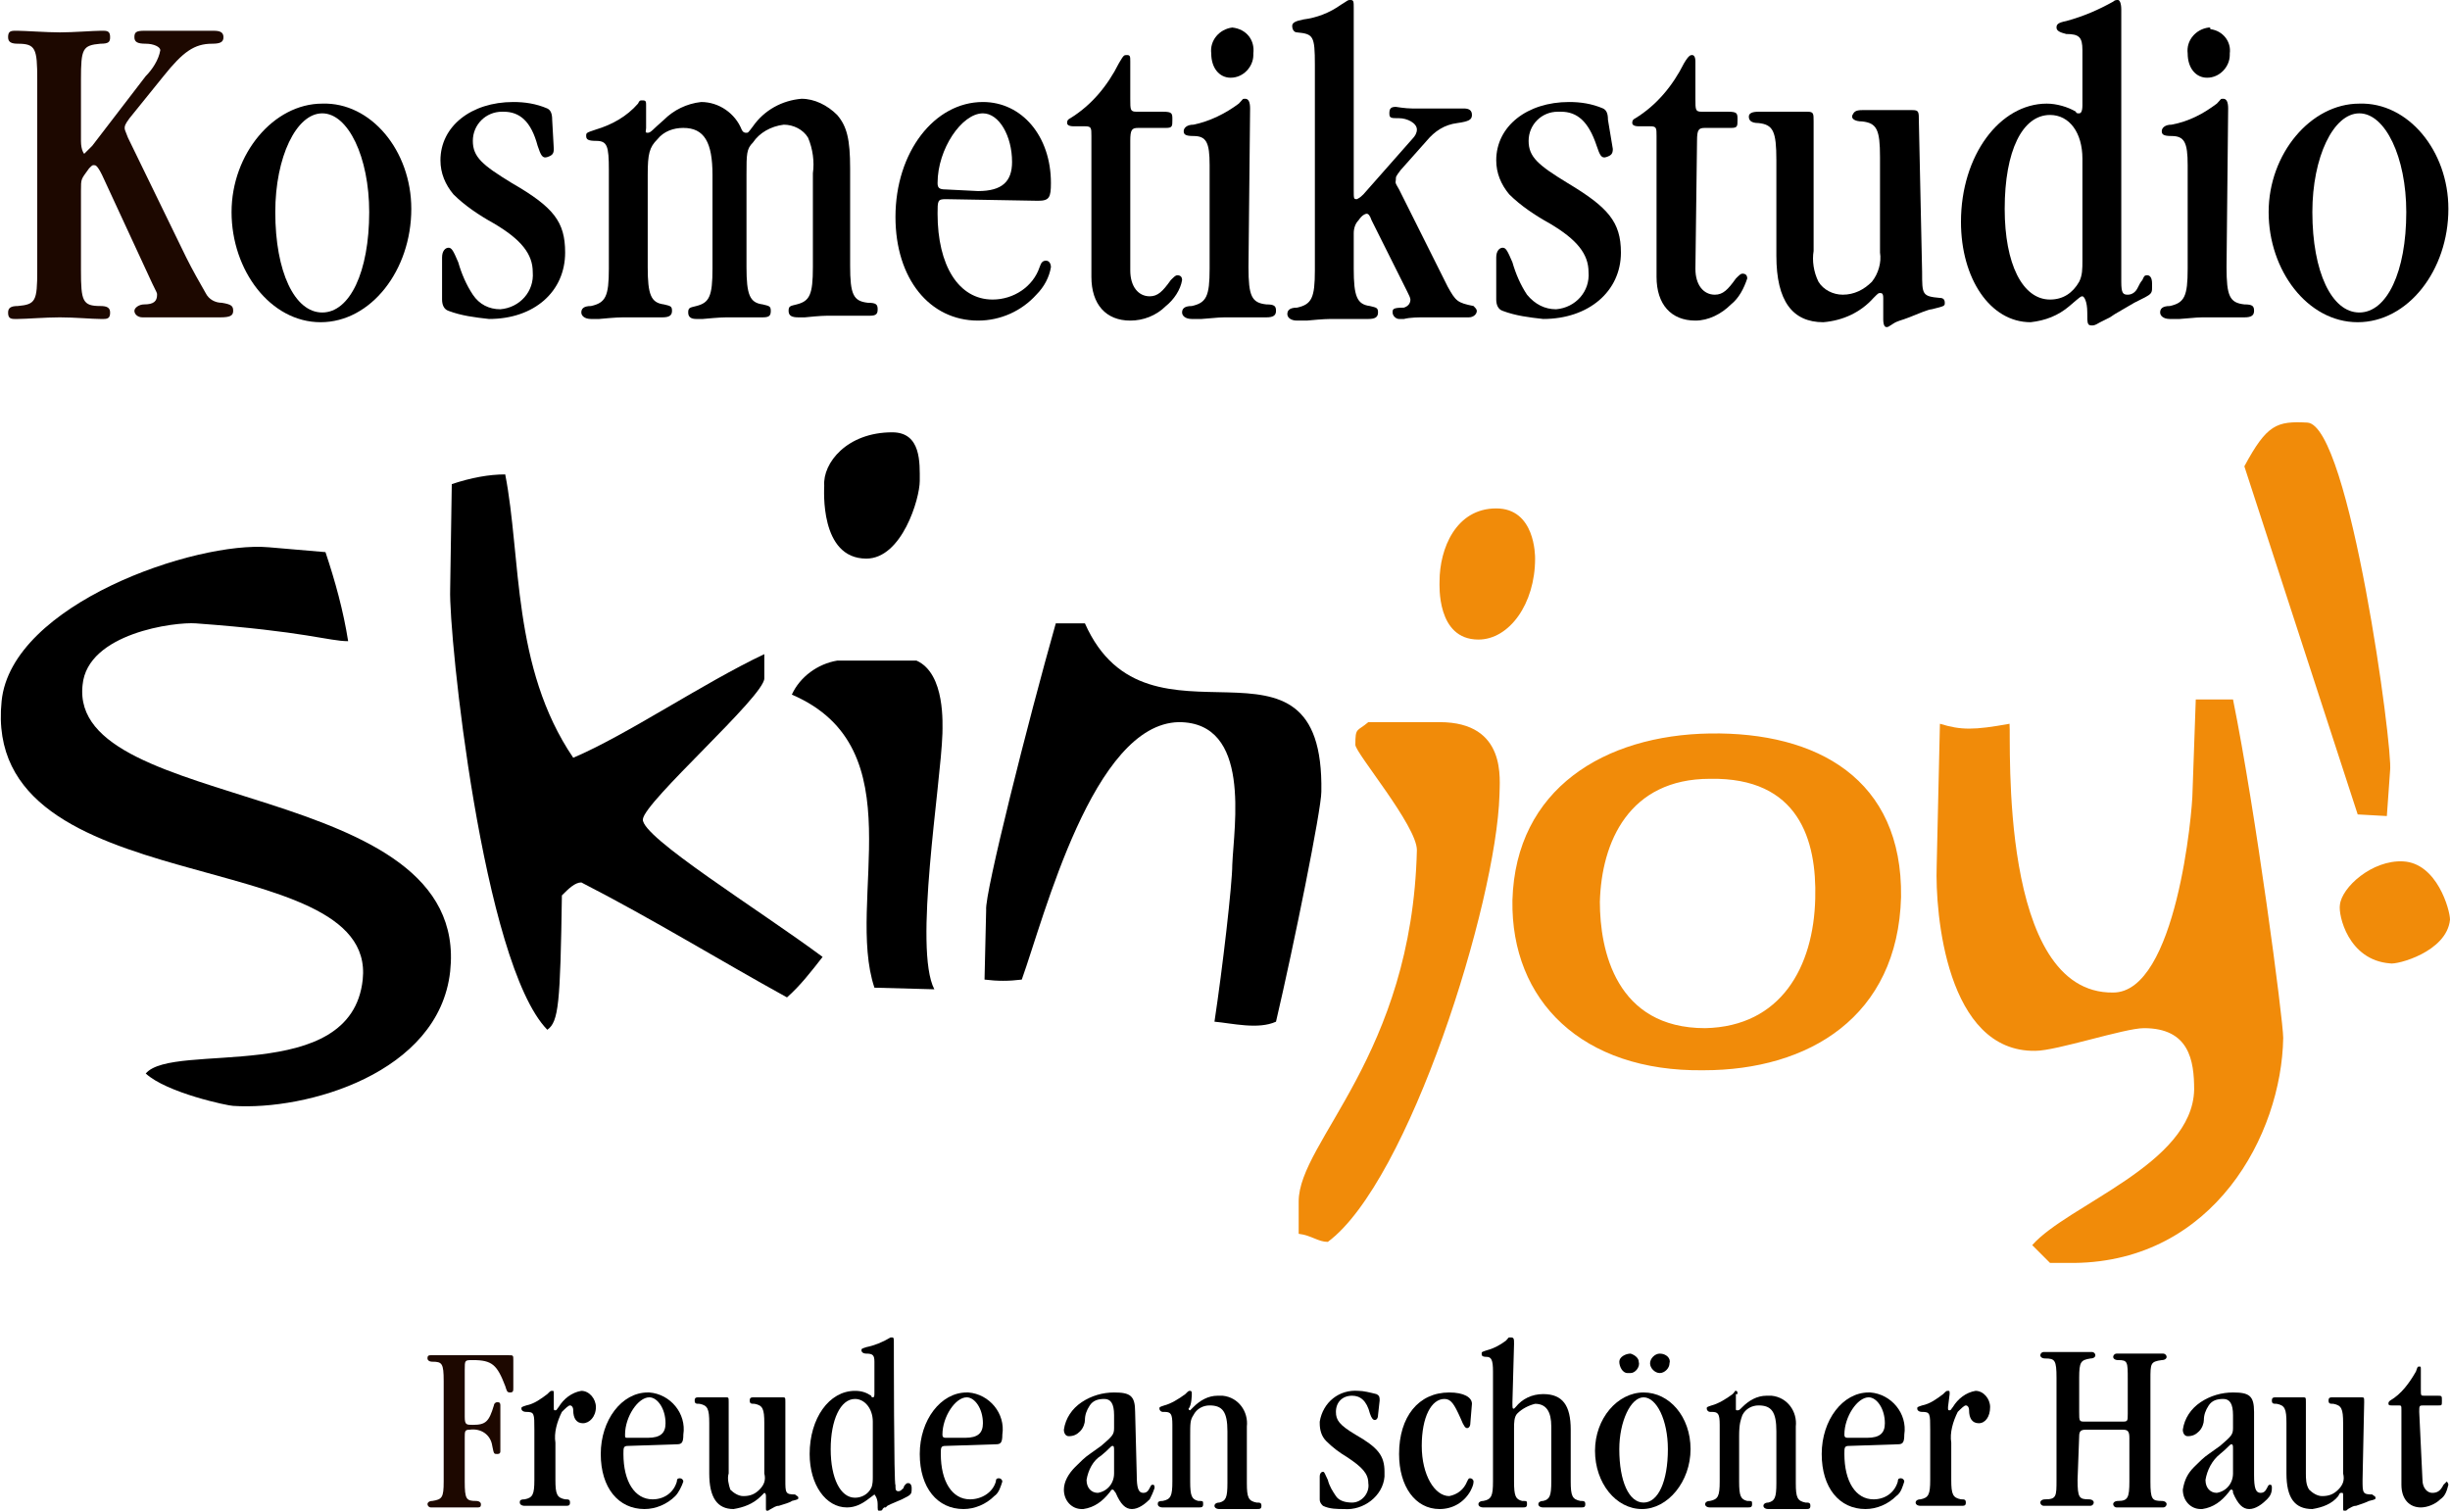
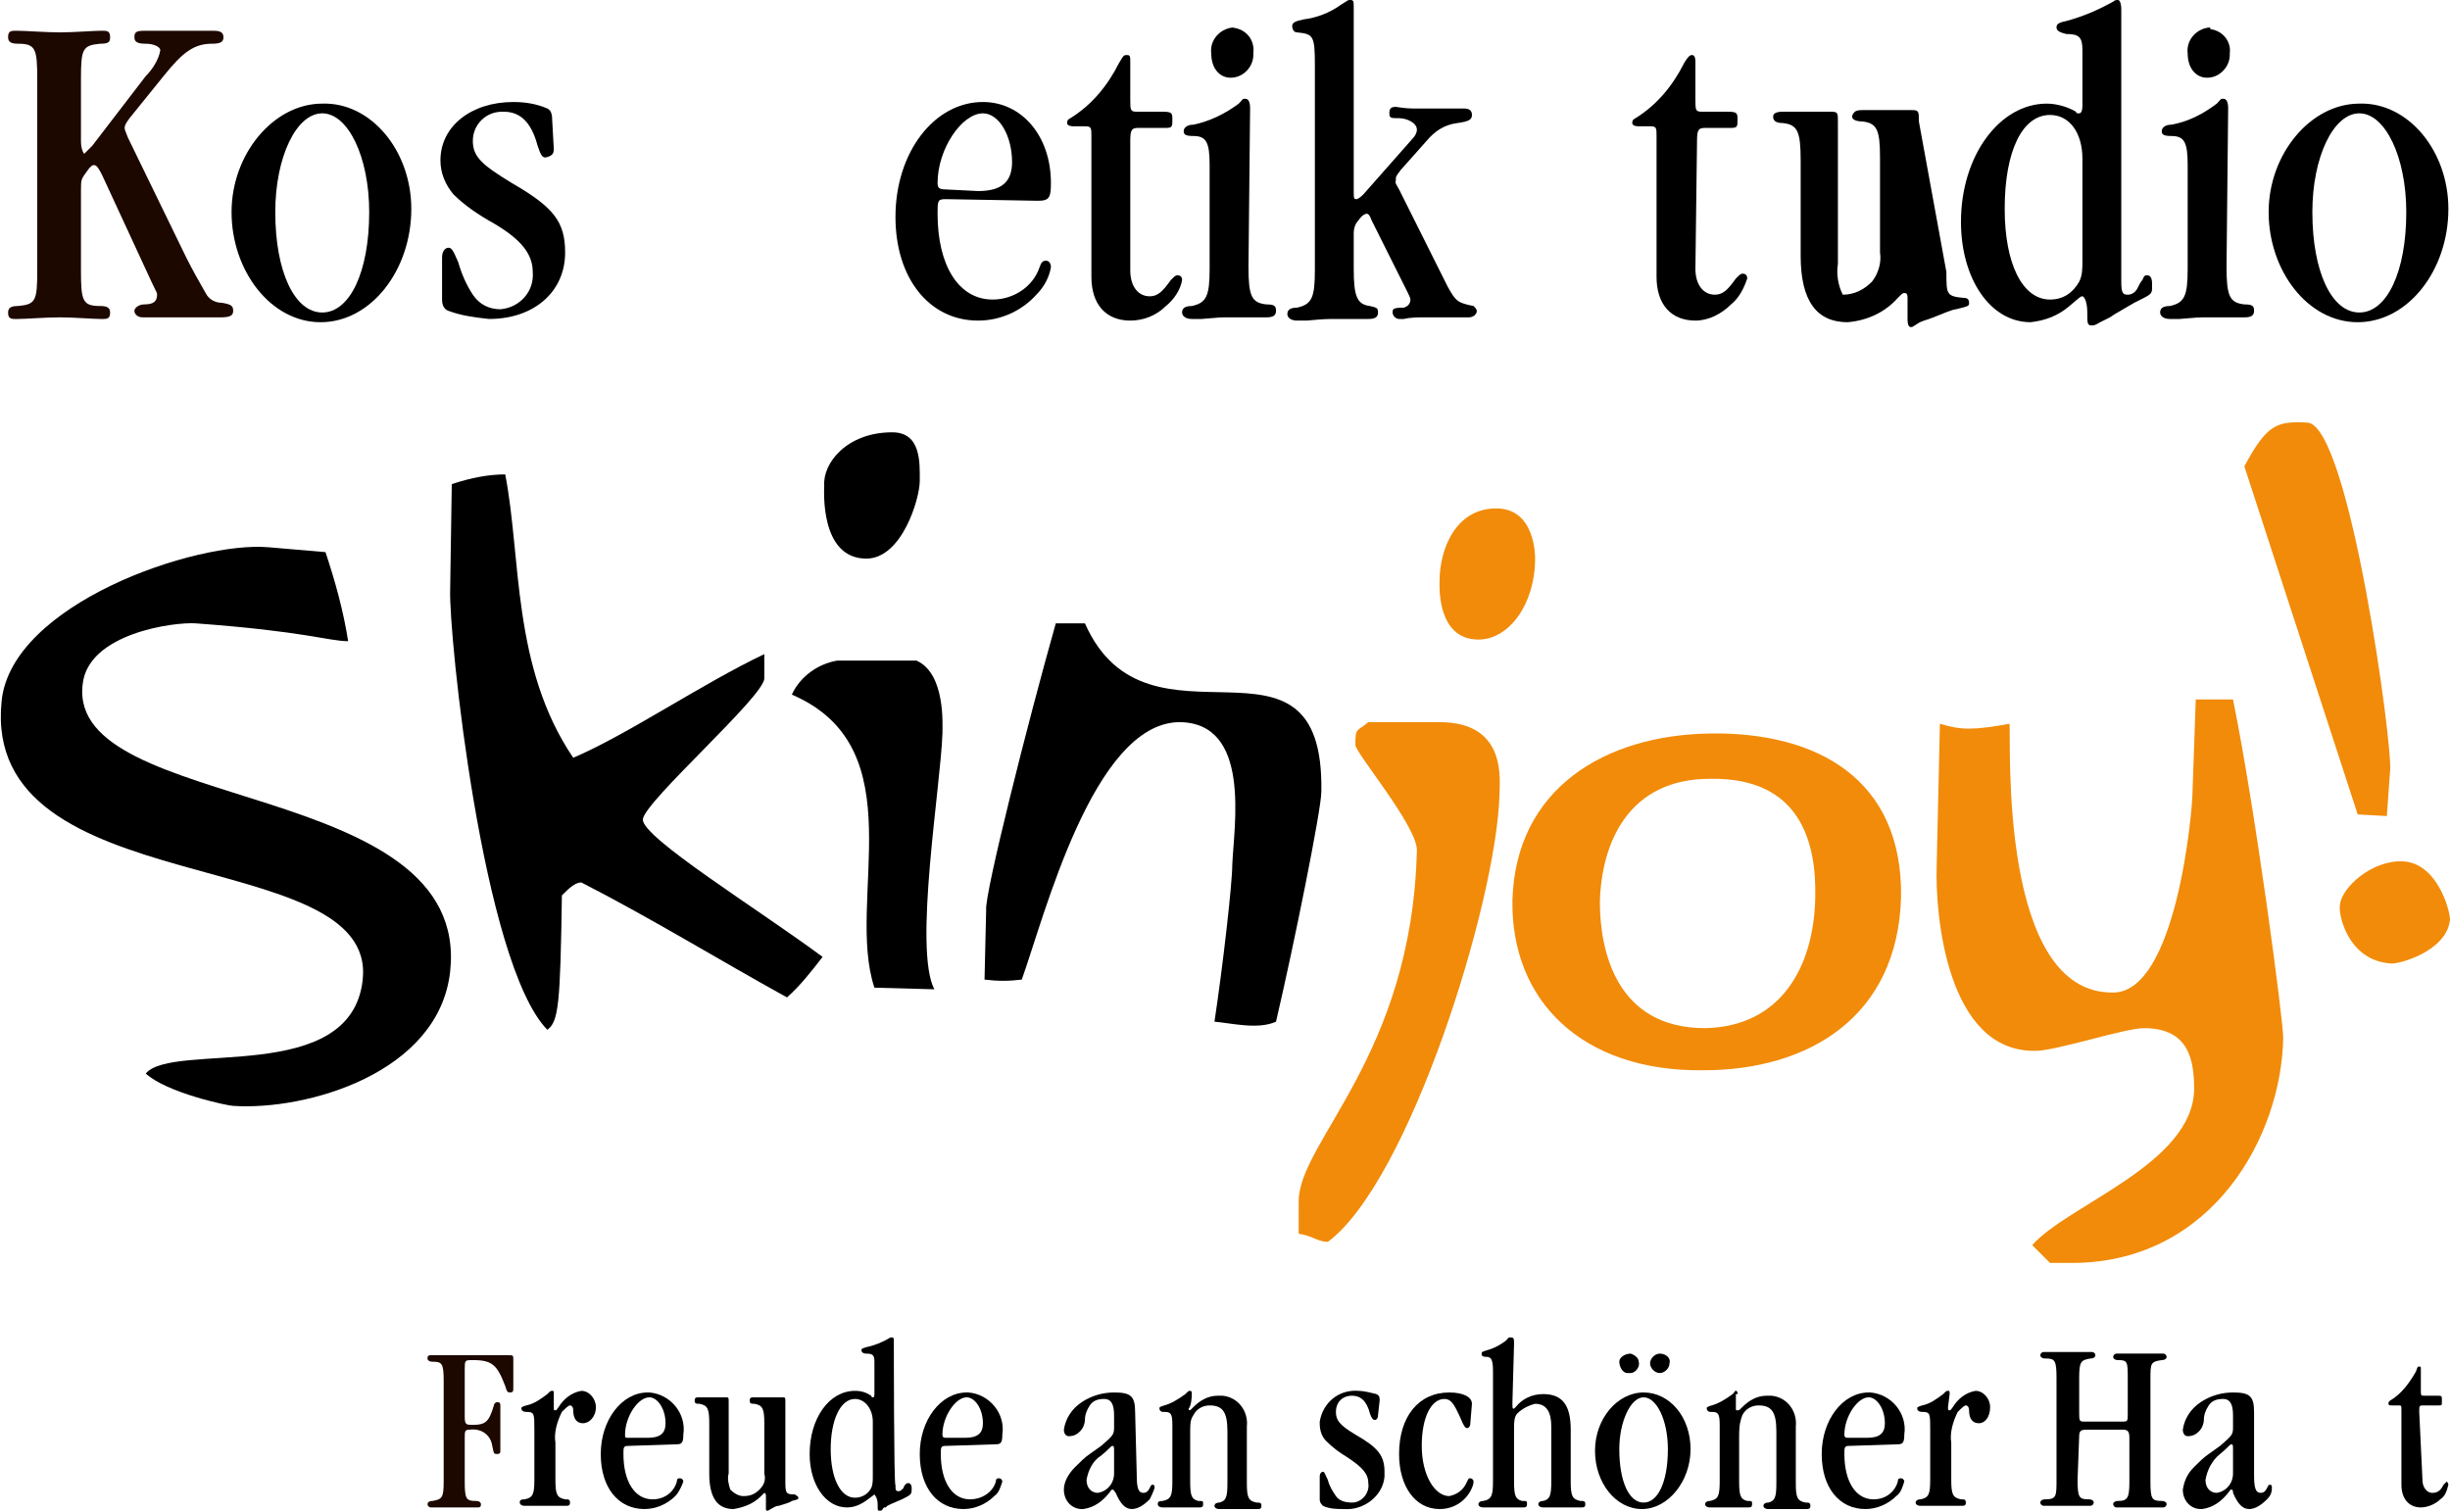
<svg xmlns="http://www.w3.org/2000/svg" version="1.1" id="Ebene_1" x="0px" y="0px" viewBox="0 0 151.3 93.4" style="enable-background:new 0 0 151.3 93.4;" xml:space="preserve">
  <style type="text/css">
	.st0{fill:#1D0800;}
	.st1{fill-rule:evenodd;clip-rule:evenodd;}
	.st2{fill:#F18B09;}
	.st3{fill-rule:evenodd;clip-rule:evenodd;fill:#F18B09;}
</style>
  <title>LogoIcon_</title>
  <g>
    <g id="Ebene_1-2">
      <path class="st0" d="M28.7,84.6c0-0.6,0-0.6,0.5-0.6c1.2,0,1.5,0.3,2,1.6c0.1,0.3,0.1,0.4,0.3,0.4s0.2-0.1,0.2-0.3V84    c0-0.3,0-0.3-0.3-0.3h-0.4h-3.8h-0.5h-0.1c-0.2,0-0.2,0.1-0.2,0.2s0.1,0.2,0.3,0.2c0.6,0,0.7,0.1,0.7,1.2v6.2c0,1-0.1,1.1-0.7,1.2    c-0.2,0-0.3,0.1-0.3,0.2s0.1,0.2,0.2,0.2h0.1c0.2,0,0.9,0,1.4,0s1.1,0,1.3,0h0.1c0.2,0,0.2-0.1,0.2-0.2s-0.1-0.2-0.3-0.2    c-0.6,0-0.7-0.1-0.7-1.2v-2.7c0-0.4,0-0.5,0.3-0.5c0.7-0.1,1.3,0.3,1.4,1c0,0,0,0,0,0c0.1,0.5,0.1,0.5,0.3,0.5s0.2-0.1,0.2-0.2    s0-0.2,0-0.3c0-0.3,0-0.6,0-0.8c0-0.4,0-1,0-1.5c0-0.1,0-0.1,0-0.2c0-0.2-0.1-0.2-0.2-0.2s-0.2,0.1-0.2,0.2    c-0.3,1-0.5,1.2-1.3,1.2c-0.4,0-0.5,0-0.5-0.5C28.7,87.4,28.7,84.6,28.7,84.6z" />
      <path d="M34.2,86.1c0-0.2,0-0.2-0.1-0.2s-0.1,0-0.3,0.2c-0.4,0.3-0.8,0.6-1.3,0.7c-0.3,0.1-0.3,0.1-0.3,0.2s0.1,0.2,0.3,0.2    c0.5,0,0.5,0.1,0.5,1.1v3.1c0,0.9-0.1,1.1-0.6,1.2c-0.3,0-0.3,0.1-0.3,0.2s0.1,0.2,0.3,0.2h0.3c0.6,0,0.6,0,0.9,0h0.7h0.6    c0.2,0,0.3,0,0.3-0.2s-0.1-0.2-0.3-0.2c-0.5-0.1-0.6-0.3-0.6-1.2v-2.3c-0.1-0.6,0.1-1.3,0.4-1.9c0.2-0.2,0.4-0.4,0.5-0.4    s0.2,0.1,0.2,0.3c0,0.5,0.2,0.8,0.6,0.8s0.8-0.4,0.8-1c0-0.5-0.4-1-0.9-1c0,0,0,0,0,0c-0.6,0.1-1.1,0.5-1.4,1    c-0.1,0.1-0.1,0.2-0.2,0.2s-0.1,0-0.1-0.2V86.1L34.2,86.1z" />
      <path class="st1" d="M41.8,89.2c0.3,0,0.4-0.1,0.4-0.6c0.2-1.3-0.8-2.5-2.1-2.6c0,0-0.1,0-0.1,0c-1.6,0-2.9,1.7-2.9,3.8    s1.1,3.4,2.7,3.4c0.7,0,1.4-0.3,1.9-0.8c0.2-0.2,0.4-0.6,0.5-0.9c0-0.1-0.1-0.2-0.2-0.2s-0.2,0-0.2,0.2c-0.2,0.7-0.8,1.1-1.5,1.1    c-1.1,0-1.8-1.1-1.8-2.8c0-0.4,0-0.5,0.3-0.5L41.8,89.2z M38.8,88.8c-0.2,0-0.2,0-0.2-0.2c0-1.1,0.8-2.3,1.5-2.3    c0.5,0,1,0.7,1,1.6c0,0.6-0.3,0.9-1.1,0.9L38.8,88.8z" />
      <path d="M48.5,86.6c0-0.3,0-0.3-0.2-0.3h-1.7c-0.2,0-0.3,0-0.3,0.2s0.1,0.2,0.3,0.2c0.5,0.1,0.6,0.3,0.6,1.2V91    c0.1,0.4,0,0.7-0.3,1c-0.3,0.3-0.6,0.4-1,0.4c-0.3,0-0.6-0.2-0.8-0.4c-0.1-0.3-0.2-0.7-0.1-1v-4.4c0-0.3,0-0.3-0.2-0.3h-1.6    c-0.2,0-0.3,0-0.3,0.2s0.1,0.2,0.3,0.2c0.5,0.1,0.6,0.3,0.6,1.2V91c0,1.5,0.5,2.2,1.5,2.2c0.6-0.1,1.2-0.3,1.7-0.8    c0.2-0.2,0.2-0.2,0.2-0.2s0.1,0,0.1,0.2v0.7c0,0.2,0,0.2,0.1,0.2s0,0,0.2-0.1c0.2-0.1,0.3-0.2,0.5-0.2c0.3-0.1,0.7-0.2,0.8-0.3    c0.4-0.1,0.4-0.1,0.4-0.2s-0.1-0.1-0.2-0.2c-0.6,0-0.6-0.1-0.6-0.9V86.6L48.5,86.6z" />
      <path class="st1" d="M55.2,82.9c0-0.2,0-0.3-0.1-0.3c0,0-0.1,0-0.1,0c-0.5,0.3-1,0.5-1.5,0.6c-0.3,0.1-0.3,0.1-0.3,0.2    s0.1,0.2,0.3,0.2c0.4,0,0.5,0.1,0.5,0.5V86c0,0.2,0,0.3-0.1,0.3c0,0-0.1,0-0.1-0.1c-0.3-0.2-0.6-0.3-1-0.3c-1.6,0-2.8,1.7-2.8,3.9    c0,1.9,1,3.3,2.3,3.3c0.5,0,0.9-0.2,1.3-0.5c0.4-0.3,0.4-0.3,0.4-0.3s0.2,0.2,0.2,0.6s0,0.4,0.1,0.4c0.1,0,0.2,0,0.2-0.1l0.1-0.1    h0.1l0.1-0.1l0.2-0.1l0.7-0.3c0.6-0.3,0.6-0.3,0.6-0.7c0-0.2-0.1-0.3-0.2-0.3s-0.1,0-0.2,0.1c-0.1,0.1-0.1,0.2-0.1,0.2    c-0.1,0.1-0.2,0.2-0.3,0.2c-0.2,0-0.2-0.1-0.2-0.4C55.2,91.9,55.2,82.9,55.2,82.9z M53.9,91.2c0,0.2,0,0.5-0.1,0.7    c-0.2,0.4-0.6,0.6-1,0.6c-0.9,0-1.5-1.2-1.5-3s0.6-3.1,1.5-3.1c0.6,0,1.1,0.6,1.1,1.4L53.9,91.2L53.9,91.2z" />
      <path class="st1" d="M61.5,89.2c0.3,0,0.4-0.1,0.4-0.6c0.2-1.3-0.8-2.5-2.1-2.6c0,0-0.1,0-0.1,0c-1.6,0-2.9,1.7-2.9,3.8    s1.1,3.4,2.7,3.4c0.7,0,1.4-0.3,1.9-0.8c0.3-0.2,0.4-0.6,0.5-0.9c0-0.1-0.1-0.2-0.2-0.2s-0.2,0-0.2,0.2c-0.2,0.7-0.9,1.1-1.6,1.1    c-1.1,0-1.8-1.1-1.8-2.8c0-0.4,0-0.5,0.3-0.5L61.5,89.2z M58.5,88.8c-0.2,0-0.3,0-0.3-0.2c0-1.1,0.8-2.3,1.5-2.3    c0.5,0,1,0.7,1,1.6c0,0.6-0.3,0.9-1.1,0.9L58.5,88.8z" />
      <path class="st1" d="M70.1,87.2c0-1-0.3-1.2-1.3-1.2c-0.7,0-1.4,0.2-2,0.6c-0.6,0.4-1,1-1.1,1.7c0,0.2,0.1,0.4,0.3,0.4    c0.3,0,0.5-0.1,0.7-0.3c0.2-0.2,0.3-0.5,0.3-0.7c0-0.3,0.1-0.6,0.3-0.9c0.2-0.3,0.5-0.4,0.9-0.4c0.4,0,0.6,0.3,0.6,1v0.8    c0,0.4-0.1,0.5-0.8,1.1l-0.7,0.5c-0.3,0.2-0.6,0.5-0.9,0.8c-0.4,0.4-0.7,0.9-0.7,1.4c0,0.7,0.5,1.2,1.1,1.2c0,0,0,0,0.1,0    c0.7-0.1,1.2-0.5,1.6-1c0.1-0.1,0.1-0.2,0.2-0.2s0.1,0.1,0.2,0.2c0.3,0.7,0.6,1,1,1c0.4,0,0.8-0.3,1.1-0.6    c0.1-0.2,0.2-0.4,0.3-0.7c0-0.1,0-0.2-0.1-0.2c0,0,0,0,0,0c-0.1,0-0.1,0-0.2,0.2c-0.1,0.2-0.2,0.3-0.4,0.3c-0.3,0-0.4-0.3-0.4-1.1    L70.1,87.2L70.1,87.2z M68.8,91c0,0.6-0.4,1.1-1,1.2c-0.4,0-0.7-0.3-0.7-0.8c0.1-0.6,0.4-1.2,0.9-1.5c0.5-0.4,0.6-0.6,0.7-0.6    s0.1,0.1,0.1,0.3L68.8,91L68.8,91z" />
      <path d="M73.6,86.1c0-0.1,0-0.2-0.1-0.2s-0.1,0-0.3,0.2c-0.4,0.3-0.9,0.6-1.3,0.7c-0.3,0.1-0.3,0.1-0.3,0.2s0.1,0.2,0.2,0.2h0.1    c0.4,0,0.5,0.1,0.5,0.8v3.5c0,0.9-0.1,1.1-0.6,1.2c-0.3,0-0.3,0.1-0.3,0.2s0.1,0.2,0.3,0.2H72c0.6,0,0.6,0,0.9,0h0.6H74H74    c0.2,0,0.3,0,0.3-0.2s0-0.2-0.3-0.2c-0.4-0.1-0.5-0.3-0.5-1.2v-2.8c0-0.8,0-1,0.2-1.3c0.2-0.4,0.6-0.6,1-0.6    c0.8,0,1.1,0.4,1.1,1.6v3.2c0,0.9-0.1,1.1-0.5,1.2c-0.2,0-0.3,0.1-0.3,0.2s0.1,0.2,0.3,0.2h0.2c0.6,0,0.6,0,0.9,0h0.6h0.6    c0.2,0,0.3,0,0.3-0.2s-0.1-0.2-0.3-0.2c-0.5-0.1-0.6-0.3-0.6-1.2v-3.5c0.1-0.9-0.5-1.8-1.5-1.9c-0.1,0-0.2,0-0.3,0    c-0.6,0-1.1,0.3-1.5,0.7c-0.2,0.2-0.2,0.2-0.2,0.2s-0.1,0-0.1-0.1C73.6,86.8,73.6,86.1,73.6,86.1z" />
      <path d="M85.2,86.5c0-0.2,0-0.3-0.2-0.4c-0.4-0.1-0.8-0.2-1.1-0.2c-1.2-0.1-2.2,0.7-2.4,1.9c0,0,0,0,0,0.1c0,0.4,0.1,0.8,0.4,1.1    c0.4,0.4,0.8,0.7,1.3,1c0.9,0.6,1.3,1,1.3,1.6c0.1,0.6-0.4,1.2-1,1.2c-0.4,0-0.8-0.1-1-0.4c-0.2-0.3-0.4-0.6-0.5-1    c-0.2-0.4-0.2-0.5-0.3-0.5s-0.2,0.1-0.2,0.3v1.4c0,0.2,0.1,0.3,0.2,0.4c0.4,0.2,0.9,0.2,1.3,0.2c1.2,0.1,2.4-0.8,2.5-2    c0-0.1,0-0.2,0-0.3c0-1-0.4-1.5-1.8-2.3c-1-0.6-1.2-0.9-1.2-1.4c0-0.6,0.4-1,1-1c0.5,0,0.9,0.3,1.1,1.1c0.1,0.3,0.2,0.4,0.3,0.4    s0.2-0.1,0.2-0.3L85.2,86.5L85.2,86.5z" />
      <path d="M90.9,86.7c0-0.4-0.5-0.7-1.4-0.7c-1.9,0-3.1,1.5-3.1,3.8c0,2,1,3.4,2.5,3.4c0.8,0,1.5-0.4,1.9-1.1    c0.1-0.2,0.2-0.4,0.2-0.6c0-0.1-0.1-0.2-0.2-0.2c-0.1,0-0.1,0-0.2,0.2c-0.2,0.5-0.6,0.8-1.1,0.9c-0.9,0-1.7-1.3-1.7-3.1    s0.6-2.9,1.4-2.9c0.4,0,0.6,0.3,1,1.2c0.2,0.5,0.3,0.6,0.4,0.6s0.2-0.1,0.2-0.3L90.9,86.7L90.9,86.7z" />
      <path d="M93.5,83c0-0.3,0-0.4-0.2-0.4s-0.1,0-0.3,0.2c-0.4,0.3-0.8,0.5-1.2,0.6c-0.3,0.1-0.3,0.1-0.3,0.2s0,0.2,0.3,0.2    s0.4,0.2,0.4,0.9v6.8c0,0.9-0.1,1.1-0.6,1.2c-0.2,0-0.3,0.1-0.3,0.2s0.1,0.2,0.3,0.2h0.3c0.6,0,0.7,0,0.9,0h0.7h0.4H94    c0.2,0,0.3,0,0.3-0.2s0-0.2-0.3-0.2c-0.4-0.1-0.5-0.3-0.5-1.2v-3.3c0-0.3,0-0.7,0.2-0.9c0.3-0.3,0.7-0.5,1.1-0.6    c0.7,0,1,0.5,1,1.4v3.4c0,0.9-0.1,1.1-0.5,1.2c-0.2,0-0.3,0.1-0.3,0.2s0.1,0.2,0.3,0.2h0.2c0.6,0,0.7,0,0.9,0h0.6h0.6    c0.2,0,0.3,0,0.3-0.2s-0.1-0.2-0.3-0.2c-0.5-0.1-0.6-0.3-0.6-1.2v-3.2c0-1.5-0.5-2.2-1.7-2.2c-0.7,0-1.3,0.3-1.7,0.8    c0,0-0.1,0.1-0.1,0.1c-0.1,0-0.1,0-0.1-0.4L93.5,83L93.5,83z" />
      <path class="st1" d="M101.5,86c-1.6,0-3,1.6-3,3.6s1.3,3.6,2.9,3.6s3-1.7,3-3.7S103.1,86,101.5,86z M101.5,86.3    c0.8,0,1.5,1.4,1.5,3.2c0,2-0.6,3.3-1.5,3.3s-1.5-1.3-1.5-3.3C100,87.8,100.7,86.3,101.5,86.3L101.5,86.3z M102.5,83.6    c-0.3,0-0.6,0.3-0.6,0.6c0,0.3,0.3,0.6,0.6,0.6c0.3,0,0.6-0.3,0.6-0.6c0,0,0,0,0,0C103.2,83.9,102.9,83.6,102.5,83.6    C102.5,83.6,102.5,83.6,102.5,83.6z M100.7,83.6c-0.3,0-0.7,0.2-0.7,0.5c0,0.3,0.2,0.7,0.5,0.7c0.1,0,0.1,0,0.2,0    c0.3,0,0.6-0.4,0.5-0.7C101.2,83.9,101,83.7,100.7,83.6z" />
      <path d="M107.3,86.1c0-0.1,0-0.2-0.1-0.2s0,0-0.2,0.2c-0.4,0.3-0.9,0.6-1.3,0.7c-0.3,0.1-0.3,0.1-0.3,0.2s0.1,0.2,0.2,0.2h0.1    c0.4,0,0.5,0.1,0.5,0.8v3.5c0,0.9-0.1,1.1-0.6,1.2c-0.2,0-0.3,0.1-0.3,0.2s0.1,0.2,0.3,0.2h0.3c0.6,0,0.7,0,0.9,0h0.6h0.4h0.1    c0.2,0,0.3,0,0.3-0.2s0-0.2-0.3-0.2c-0.4-0.1-0.5-0.3-0.5-1.2v-2.8c0-0.8,0.1-1,0.2-1.3c0.2-0.4,0.6-0.6,1-0.6    c0.8,0,1.1,0.4,1.1,1.6v3.2c0,0.9-0.1,1.1-0.5,1.2c-0.2,0-0.3,0.1-0.3,0.2s0.1,0.2,0.3,0.2h0.2c0.6,0,0.6,0,0.9,0h0.6h0.6    c0.2,0,0.3,0,0.3-0.2s-0.1-0.2-0.3-0.2c-0.5-0.1-0.6-0.3-0.6-1.2v-3.5c0.1-0.9-0.5-1.8-1.5-1.9c-0.1,0-0.2,0-0.3,0    c-0.6,0-1.1,0.3-1.5,0.7c-0.2,0.2-0.2,0.2-0.3,0.2s-0.1,0-0.1-0.1V86.1z" />
      <path class="st1" d="M117.2,89.2c0.3,0,0.4-0.1,0.4-0.6c0.2-1.3-0.8-2.5-2.1-2.6c0,0-0.1,0-0.1,0c-1.6,0-2.9,1.7-2.9,3.8    s1.1,3.4,2.7,3.4c0.7,0,1.4-0.3,1.9-0.8c0.3-0.2,0.4-0.6,0.5-0.9c0-0.1-0.1-0.2-0.2-0.2s-0.2,0-0.2,0.2c-0.2,0.7-0.8,1.1-1.5,1.1    c-1.1,0-1.8-1.1-1.8-2.8c0-0.4,0-0.5,0.3-0.5L117.2,89.2z M114.2,88.8c-0.2,0-0.3,0-0.3-0.2c0-1.1,0.8-2.3,1.5-2.3    c0.5,0,1,0.7,1,1.6c0,0.6-0.3,0.9-1.1,0.9L114.2,88.8z" />
      <path d="M120.4,86.1c0-0.2,0-0.2-0.1-0.2s-0.1,0-0.3,0.2c-0.4,0.3-0.8,0.6-1.3,0.7c-0.3,0.1-0.3,0.1-0.3,0.2s0.1,0.2,0.3,0.2    c0.5,0,0.5,0.1,0.5,1.1v3.1c0,0.9-0.1,1.1-0.6,1.2c-0.2,0-0.3,0.1-0.3,0.2s0.1,0.2,0.3,0.2h0.3c0.6,0,0.7,0,0.9,0h0.7h0.6    c0.2,0,0.3,0,0.3-0.2s-0.1-0.2-0.3-0.2c-0.5-0.1-0.6-0.3-0.6-1.2v-2.3c-0.1-0.6,0.1-1.3,0.4-1.9c0.2-0.2,0.4-0.4,0.5-0.4    s0.2,0.1,0.2,0.3c0,0.5,0.2,0.8,0.6,0.8s0.7-0.4,0.7-1c0-0.5-0.4-1-0.9-1c0,0,0,0,0,0c-0.6,0.1-1.1,0.5-1.4,1    c-0.1,0.1-0.1,0.2-0.2,0.2s-0.1,0-0.1-0.2L120.4,86.1L120.4,86.1z" />
      <path d="M128.4,88.7c0-0.3,0.1-0.4,0.4-0.4h2.3c0.3,0,0.4,0.1,0.4,0.5v2.7c0,1-0.1,1.2-0.7,1.2c-0.2,0-0.3,0.1-0.3,0.2    s0.1,0.2,0.2,0.2h0.1c0.2,0,0.9,0,1.3,0s1.2,0,1.4,0h0.1c0.1,0,0.2-0.1,0.2-0.2s-0.1-0.2-0.3-0.2c-0.6,0-0.7-0.1-0.7-1.2v-6.3    c0-1,0-1.1,0.7-1.2c0.2,0,0.3-0.1,0.3-0.2s-0.1-0.2-0.2-0.2h-0.1c-0.2,0-0.9,0-1.4,0s-1.1,0-1.3,0h-0.1c-0.1,0-0.2,0.1-0.2,0.2    s0.1,0.2,0.3,0.2c0.6,0,0.6,0.1,0.6,1.2v2.1c0,0.5,0,0.5-0.4,0.5h-2.2c-0.4,0-0.4,0-0.4-0.6v-2.1c0-1,0.1-1.1,0.7-1.2    c0.2,0,0.3-0.1,0.3-0.2s-0.1-0.2-0.2-0.2H129c-0.3,0-0.9,0-1.4,0s-1.1,0-1.3,0h-0.1c-0.1,0-0.2,0.1-0.2,0.2s0.1,0.2,0.3,0.2    c0.6,0,0.7,0.1,0.7,1.2v6.3c0,1,0,1.2-0.7,1.2c-0.2,0-0.3,0.1-0.3,0.2s0.1,0.2,0.2,0.2h0.1c0.2,0,0.9,0,1.3,0s1.1,0,1.4,0h0.1    c0.1,0,0.2-0.1,0.2-0.2s-0.1-0.2-0.3-0.2c-0.6,0-0.7-0.1-0.7-1.2L128.4,88.7L128.4,88.7z" />
      <path class="st1" d="M139.2,87.2c0-1-0.3-1.2-1.3-1.2c-0.7,0-1.4,0.2-2,0.6c-0.6,0.4-1,1-1.1,1.7c0,0.2,0.1,0.4,0.3,0.4    c0,0,0,0,0,0c0.3,0,0.5-0.1,0.7-0.3c0.2-0.2,0.3-0.5,0.3-0.7c0-0.3,0.1-0.6,0.3-0.9c0.2-0.3,0.5-0.4,0.9-0.4c0.4,0,0.6,0.3,0.6,1    v0.8c0,0.4-0.1,0.5-0.8,1.1l-0.7,0.5c-0.3,0.2-0.6,0.5-0.9,0.8c-0.4,0.4-0.6,0.8-0.7,1.4c0,0.7,0.5,1.2,1.1,1.2c0,0,0,0,0.1,0    c0.7-0.1,1.2-0.5,1.6-1c0.1-0.1,0.1-0.2,0.2-0.2s0.1,0.1,0.1,0.2c0.3,0.7,0.6,1,1,1c0.4,0,0.8-0.3,1.1-0.6    c0.2-0.2,0.3-0.4,0.3-0.7c0-0.1,0-0.2-0.1-0.2c0,0,0,0,0,0c-0.1,0-0.1,0-0.2,0.2c-0.1,0.2-0.2,0.3-0.4,0.3c-0.3,0-0.4-0.3-0.4-1.1    L139.2,87.2L139.2,87.2z M137.9,91c0,0.6-0.4,1.1-1,1.2c-0.4,0-0.7-0.3-0.7-0.8c0.1-0.6,0.4-1.2,0.9-1.6c0.5-0.4,0.6-0.6,0.7-0.6    s0.1,0.1,0.1,0.3L137.9,91L137.9,91z" />
-       <path d="M146,86.6c0-0.3,0-0.3-0.2-0.3h-1.7c-0.2,0-0.3,0-0.3,0.2s0.1,0.2,0.3,0.2c0.5,0.1,0.6,0.3,0.6,1.2V91    c0.1,0.4,0,0.7-0.3,1c-0.3,0.3-0.6,0.4-1,0.4c-0.3,0-0.6-0.2-0.8-0.4c-0.2-0.3-0.2-0.7-0.2-1v-4.4c0-0.3,0-0.3-0.2-0.3h-1.6    c-0.2,0-0.3,0-0.3,0.2s0.1,0.2,0.3,0.2c0.5,0.1,0.6,0.3,0.6,1.2V91c0,1.5,0.5,2.2,1.6,2.2c0.6-0.1,1.2-0.3,1.6-0.8    c0.1-0.2,0.1-0.2,0.2-0.2s0.1,0,0.1,0.2v0.7c0,0.2,0,0.2,0.1,0.2s0.1,0,0.2-0.1c0.2-0.1,0.3-0.2,0.5-0.2c0.3-0.1,0.6-0.2,0.8-0.3    c0.4-0.1,0.4-0.1,0.4-0.2s-0.1-0.1-0.2-0.2c-0.6,0-0.6-0.1-0.6-0.9L146,86.6L146,86.6z" />
      <path d="M149.4,87.2c0-0.4,0-0.4,0.3-0.4h0.9c0.2,0,0.2,0,0.2-0.3s0-0.3-0.3-0.3h-0.8c-0.2,0-0.2,0-0.2-0.4v-1.2    c0-0.2,0-0.2-0.1-0.2s-0.1,0-0.2,0.3c-0.4,0.7-0.9,1.4-1.6,1.8c-0.1,0.1-0.1,0.1-0.1,0.2s0.1,0.1,0.2,0.1h0.4c0.2,0,0.2,0,0.2,0.3    v4.6c0,0.9,0.5,1.4,1.2,1.4c0.4,0,0.9-0.2,1.2-0.5c0.3-0.2,0.4-0.5,0.5-0.9c0-0.1-0.1-0.2-0.1-0.2s-0.1,0.1-0.2,0.2    c-0.2,0.4-0.4,0.5-0.7,0.5s-0.6-0.3-0.6-0.8L149.4,87.2L149.4,87.2z" />
      <path class="st0" d="M5,11.8c0-0.8,0-0.7,0.5-1.4c0.2-0.2,0.2-0.2,0.3-0.2s0.2,0,0.5,0.6l3.1,6.7c0.3,0.6,0.3,0.6,0.3,0.7    c0,0.4-0.2,0.6-0.8,0.6c-0.3,0-0.6,0.2-0.6,0.4s0.2,0.4,0.5,0.4c0.1,0,0.2,0,0.3,0c0.4,0,0.9,0,1.2,0l3.3,0c0.6,0,0.8-0.1,0.8-0.4    s-0.1-0.4-0.7-0.5c-0.4,0-0.8-0.2-1-0.6c-0.4-0.7-0.8-1.4-1.2-2.2L7.9,8.5C7.7,8,7.7,8,7.7,7.9s0-0.2,0.3-0.6l2.1-2.6    c1.2-1.5,1.9-2,3-2c0.5,0,0.7-0.1,0.7-0.4s-0.2-0.4-0.6-0.4c-0.1,0-0.2,0-0.4,0c-0.4,0-0.6,0-1,0H9.3c-0.2,0-0.4,0-0.4,0    C8.4,1.9,8.3,2,8.3,2.3s0.2,0.4,0.7,0.4s0.9,0.2,0.9,0.4C9.8,3.7,9.4,4.3,9,4.7L5.7,9C5.4,9.3,5.2,9.5,5.2,9.5S5,9.3,5,8.7V4.9    c0-1.9,0.1-2.1,1.2-2.2c0.5,0,0.6-0.1,0.6-0.4S6.7,1.9,6.4,1.9c-0.1,0-0.1,0-0.2,0C5.8,1.9,4.5,2,3.7,2S1.5,1.9,1.1,1.9    c-0.1,0-0.1,0-0.2,0C0.6,1.9,0.5,2,0.5,2.3s0.2,0.4,0.6,0.4c1.1,0,1.2,0.3,1.2,2.2v11.8c0,1.9-0.1,2.1-1.2,2.2    c-0.4,0-0.6,0.1-0.6,0.4s0.1,0.4,0.4,0.4h0.2c0.5,0,1.7-0.1,2.6-0.1s2,0.1,2.5,0.1h0.2c0.3,0,0.4-0.1,0.4-0.4s-0.2-0.4-0.6-0.4    c-1.1,0-1.2-0.3-1.2-2.2V11.8z" />
      <path class="st1" d="M19.9,6.4c-3,0-5.6,3.1-5.6,6.7s2.4,6.8,5.5,6.8s5.6-3.2,5.6-7C25.4,9.3,22.9,6.3,19.9,6.4L19.9,6.4z M19.9,7    c1.6,0,2.9,2.7,2.9,6.1c0,3.7-1.2,6.2-2.9,6.2S17,16.8,17,13.1C17,9.7,18.3,7,19.9,7z" />
      <path d="M34.1,7.4c0-0.4-0.1-0.6-0.3-0.7c-0.7-0.3-1.4-0.4-2.1-0.4c-2.6,0-4.5,1.5-4.5,3.6c0,0.8,0.3,1.5,0.8,2.1    c0.7,0.7,1.6,1.3,2.5,1.8c1.7,1,2.4,1.9,2.4,3c0.1,1.2-0.8,2.2-2,2.3c-0.7,0-1.3-0.3-1.7-0.9c-0.4-0.6-0.7-1.3-0.9-2    c-0.3-0.7-0.4-0.9-0.6-0.9s-0.4,0.2-0.4,0.6v2.6c0,0.3,0.1,0.6,0.4,0.7c0.8,0.3,1.6,0.4,2.5,0.5c2.8,0,4.7-1.7,4.7-4.1    c0-1.9-0.7-2.8-3.3-4.3c-1.8-1.1-2.4-1.6-2.4-2.6c0-1,0.8-1.8,1.8-1.8c0,0,0,0,0.1,0c1,0,1.7,0.6,2.1,2.1c0.2,0.6,0.3,0.8,0.6,0.7    s0.4-0.2,0.4-0.5L34.1,7.4L34.1,7.4z" />
-       <path d="M39.9,6.5c0-0.2,0-0.3-0.2-0.3s-0.2,0-0.3,0.2c-0.7,0.8-1.6,1.3-2.6,1.6c-0.6,0.2-0.6,0.2-0.6,0.4s0.1,0.3,0.6,0.3    c0.7,0,0.8,0.3,0.8,1.8v6.1c0,1.7-0.2,2.1-1.1,2.3c-0.5,0-0.6,0.2-0.6,0.4s0.2,0.4,0.6,0.4H37c1.1-0.1,1.2-0.1,1.8-0.1    c0.3,0,0.8,0,1.2,0h0.8h0.1c0.4,0,0.6-0.1,0.6-0.4s-0.1-0.3-0.5-0.4c-0.8-0.1-1-0.6-1-2.3v-5.7c0-1.3,0.1-1.7,0.6-2.2    c0.4-0.5,1-0.7,1.6-0.7c1.3,0,1.8,0.9,1.8,2.9v5.8c0,1.7-0.2,2.1-1,2.3c-0.4,0.1-0.5,0.1-0.5,0.4s0.2,0.4,0.5,0.4h0.4    c1.1-0.1,1.2-0.1,1.8-0.1c0.3,0,0.7,0,1.1,0H47h0.1c0.4,0,0.5-0.1,0.5-0.4s-0.1-0.3-0.5-0.4c-0.8-0.1-1-0.6-1-2.3v-5.7    c0-1.3,0-1.6,0.4-2c0.4-0.6,1.1-1,1.9-1.1c0.6,0,1.2,0.3,1.5,0.8c0.3,0.7,0.4,1.5,0.3,2.2v5.8c0,1.7-0.2,2.1-1,2.3    c-0.4,0.1-0.5,0.1-0.5,0.4s0.2,0.4,0.6,0.4h0.4c1-0.1,1.2-0.1,1.6-0.1c0.5,0,0.8,0,1.3,0h1.1c0.4,0,0.5-0.1,0.5-0.4    s-0.1-0.4-0.6-0.4c-0.9-0.1-1.1-0.5-1.1-2.3v-6c0-1.8-0.2-2.6-0.8-3.3c-0.6-0.6-1.4-1-2.2-1c-1.2,0.1-2.3,0.7-3,1.7    c-0.3,0.4-0.3,0.4-0.4,0.4S45.9,8.2,45.8,8c-0.4-1-1.4-1.7-2.5-1.7c-0.9,0.1-1.7,0.5-2.3,1.1c-0.7,0.6-0.8,0.8-1,0.8    s-0.1-0.1-0.1-0.3L39.9,6.5L39.9,6.5z" />
      <path class="st1" d="M64.1,12.4c0.7,0,0.8-0.2,0.8-1.1c0-2.9-1.8-5-4.2-5c-3,0-5.4,3.1-5.4,7.1c0,3.8,2.1,6.4,5.1,6.4    c1.4,0,2.7-0.6,3.6-1.6c0.5-0.5,0.8-1.1,0.9-1.7c0-0.2-0.1-0.4-0.3-0.4s-0.3,0.1-0.4,0.4c-0.4,1.2-1.6,2-2.9,2    c-2.1,0-3.4-2.1-3.4-5.3c0-0.8,0-0.9,0.5-0.9L64.1,12.4z M58.4,11.7c-0.4,0-0.5-0.1-0.5-0.4c0-2.1,1.5-4.3,2.8-4.3    c1,0,1.8,1.4,1.8,3c0,1.2-0.6,1.8-2.1,1.8L58.4,11.7z" />
      <path d="M69.8,8.7c0-0.7,0.1-0.8,0.5-0.8H72c0.4,0,0.4-0.1,0.4-0.5s0-0.5-0.6-0.5h-1.6c-0.4,0-0.4-0.1-0.4-0.8V3.8    c0-0.3,0-0.4-0.2-0.4s-0.2,0-0.5,0.5c-0.7,1.4-1.7,2.6-3,3.4c-0.2,0.1-0.2,0.2-0.2,0.3s0.1,0.2,0.4,0.2H67c0.4,0,0.4,0.1,0.4,0.6    v8.7c0,1.7,0.9,2.7,2.4,2.7c0.8,0,1.6-0.3,2.2-0.9c0.5-0.4,0.9-1,1-1.6c0-0.2-0.1-0.3-0.3-0.3c0,0,0,0,0,0c-0.1,0-0.2,0.1-0.4,0.3    c-0.5,0.7-0.8,1-1.3,1c-0.7,0-1.2-0.6-1.2-1.6V8.7L69.8,8.7z" />
      <path class="st1" d="M77.2,6.7c0-0.4-0.1-0.6-0.3-0.6s-0.1,0-0.4,0.3c-0.8,0.6-1.8,1.1-2.8,1.3c-0.4,0-0.6,0.2-0.6,0.4    s0.1,0.3,0.6,0.3c0.8,0,1,0.4,1,1.8v6.4c0,1.7-0.2,2.1-1.1,2.3c-0.5,0-0.6,0.2-0.6,0.4s0.2,0.4,0.6,0.4h0.6    c1.1-0.1,1.2-0.1,1.7-0.1s0.8,0,1.2,0h1.1c0.4,0,0.6-0.1,0.6-0.4s-0.1-0.4-0.6-0.4c-0.9-0.1-1.1-0.5-1.1-2.3L77.2,6.7L77.2,6.7z     M76.1,1.7c-0.8,0.1-1.4,0.8-1.3,1.6c0,0,0,0,0,0c0,0.9,0.5,1.5,1.2,1.5c0.8,0,1.4-0.7,1.4-1.4c0,0,0-0.1,0-0.1    C77.5,2.5,77,1.8,76.1,1.7C76.2,1.7,76.2,1.7,76.1,1.7z" />
      <path d="M83.6,0.5c0-0.4,0-0.5-0.2-0.5s-0.1,0-0.6,0.3c-0.7,0.5-1.5,0.8-2.3,0.9c-0.5,0.1-0.7,0.2-0.7,0.4S79.9,2,80.1,2    c1,0.1,1.1,0.2,1.1,2v12.7c0,1.7-0.2,2.1-1.1,2.3c-0.5,0-0.6,0.2-0.6,0.4s0.2,0.4,0.6,0.4h0.6c1.1-0.1,1.2-0.1,1.8-0.1    c0.3,0,0.7,0,1.1,0h0.8h0.1c0.4,0,0.6-0.1,0.6-0.4s-0.1-0.3-0.5-0.4c-0.8-0.1-1-0.6-1-2.3v-2.2c0-0.3,0.1-0.6,0.3-0.8    c0.2-0.3,0.4-0.4,0.5-0.4s0.2,0.1,0.3,0.4l2.2,4.4c0.1,0.2,0.2,0.4,0.2,0.5c0,0.2-0.1,0.4-0.4,0.5C86,19,86,19.1,86,19.3    c0,0.2,0.2,0.4,0.4,0.4c0,0,0,0,0,0c0.1,0,0.2,0,0.3,0c0.4-0.1,0.9-0.1,1.3-0.1c1.3,0,2,0,2.4,0c0.1,0,0.2,0,0.3,0    c0.3,0,0.5-0.2,0.5-0.4c0-0.1-0.1-0.2-0.2-0.3c-1-0.2-1.1-0.3-1.6-1.2l-3-6c-0.3-0.5-0.2-0.4-0.2-0.6s0-0.2,0.3-0.6l1.6-1.8    c0.5-0.6,1.1-1,1.9-1.1c0.7-0.1,0.9-0.2,0.9-0.5s-0.2-0.4-0.5-0.4c-0.1,0-0.3,0-0.4,0c-0.4,0-0.9,0-1.4,0s-1,0-1.4,0s-1-0.1-1-0.1    c-0.3,0-0.4,0.1-0.4,0.4s0.1,0.3,0.6,0.3s1.1,0.3,1.1,0.7c0,0.2-0.1,0.4-0.3,0.6l-3,3.4c-0.1,0.1-0.2,0.2-0.4,0.3    c-0.2,0-0.2,0-0.2-0.6L83.6,0.5L83.6,0.5z" />
-       <path d="M99.3,7.4c0-0.4-0.1-0.6-0.3-0.7c-0.7-0.3-1.4-0.4-2.1-0.4c-2.6,0-4.5,1.5-4.5,3.6c0,0.8,0.3,1.5,0.8,2.1    c0.7,0.7,1.6,1.3,2.5,1.8c1.7,1,2.4,1.9,2.4,3c0.1,1.2-0.8,2.2-2,2.3c-0.7,0-1.3-0.3-1.8-0.9c-0.4-0.6-0.7-1.3-0.9-2    c-0.3-0.7-0.4-0.9-0.6-0.9s-0.4,0.2-0.4,0.6v2.6c0,0.3,0.1,0.6,0.4,0.7c0.8,0.3,1.6,0.4,2.5,0.5c2.8,0,4.8-1.7,4.8-4.1    c0-1.9-0.8-2.8-3.3-4.3c-1.8-1.1-2.4-1.6-2.4-2.6c0-1,0.8-1.8,1.8-1.8c0.1,0,0.1,0,0.2,0c1,0,1.7,0.6,2.2,2.1    c0.2,0.6,0.3,0.8,0.6,0.7s0.4-0.2,0.4-0.5L99.3,7.4L99.3,7.4z" />
      <path d="M104.8,8.7c0-0.7,0.1-0.8,0.5-0.8h1.6c0.4,0,0.4-0.1,0.4-0.5s0-0.5-0.6-0.5h-1.6c-0.4,0-0.4-0.1-0.4-0.8V3.8    c0-0.3-0.1-0.4-0.2-0.4s-0.2,0-0.5,0.5c-0.7,1.4-1.7,2.6-3,3.4c-0.2,0.1-0.2,0.2-0.2,0.3s0.1,0.2,0.4,0.2h0.7    c0.4,0,0.4,0.1,0.4,0.6v8.7c0,1.7,0.9,2.7,2.4,2.7c0.8,0,1.6-0.4,2.2-1c0.5-0.4,0.8-1,1-1.6c0-0.2-0.1-0.3-0.3-0.3    c-0.1,0-0.2,0.1-0.4,0.3c-0.5,0.7-0.8,1-1.3,1c-0.7,0-1.2-0.6-1.2-1.6L104.8,8.7L104.8,8.7z" />
-       <path d="M118.5,7.5c0-0.6,0-0.7-0.4-0.7h-0.4c-0.4,0-0.8,0-1.1,0h-0.6h-0.9H115c-0.4,0-0.5,0.1-0.6,0.3s0.1,0.4,0.6,0.4    c0.9,0.1,1.1,0.5,1.1,2.2v5.9c0.1,0.6-0.1,1.3-0.5,1.8c-0.5,0.5-1.1,0.8-1.8,0.8c-0.6,0-1.2-0.3-1.5-0.8c-0.3-0.6-0.4-1.3-0.3-1.9    V7.5c0-0.5,0-0.6-0.4-0.6h-2.1h-0.9c-0.4,0-0.6,0.1-0.6,0.3s0.1,0.4,0.6,0.4c0.9,0.1,1.1,0.5,1.1,2.3v5.9c0,2.8,1,4.1,2.9,4.1    c1.2-0.1,2.3-0.6,3.1-1.5c0.3-0.3,0.3-0.3,0.4-0.3s0.2,0,0.2,0.3v1.3c0,0.4,0.1,0.5,0.2,0.5s0.1,0,0.4-0.2s0.5-0.2,1-0.4    s1.2-0.5,1.4-0.5c0.8-0.2,0.8-0.2,0.8-0.4s-0.1-0.3-0.3-0.3c-1.1-0.1-1.1-0.2-1.1-1.6L118.5,7.5L118.5,7.5z" />
+       <path d="M118.5,7.5c0-0.6,0-0.7-0.4-0.7h-0.4c-0.4,0-0.8,0-1.1,0h-0.6h-0.9H115c-0.4,0-0.5,0.1-0.6,0.3s0.1,0.4,0.6,0.4    c0.9,0.1,1.1,0.5,1.1,2.2v5.9c0.1,0.6-0.1,1.3-0.5,1.8c-0.5,0.5-1.1,0.8-1.8,0.8c-0.3-0.6-0.4-1.3-0.3-1.9    V7.5c0-0.5,0-0.6-0.4-0.6h-2.1h-0.9c-0.4,0-0.6,0.1-0.6,0.3s0.1,0.4,0.6,0.4c0.9,0.1,1.1,0.5,1.1,2.3v5.9c0,2.8,1,4.1,2.9,4.1    c1.2-0.1,2.3-0.6,3.1-1.5c0.3-0.3,0.3-0.3,0.4-0.3s0.2,0,0.2,0.3v1.3c0,0.4,0.1,0.5,0.2,0.5s0.1,0,0.4-0.2s0.5-0.2,1-0.4    s1.2-0.5,1.4-0.5c0.8-0.2,0.8-0.2,0.8-0.4s-0.1-0.3-0.3-0.3c-1.1-0.1-1.1-0.2-1.1-1.6L118.5,7.5L118.5,7.5z" />
      <path class="st1" d="M131,0.6c0-0.4-0.1-0.6-0.2-0.6c-0.1,0-0.2,0-0.3,0.1c-0.9,0.5-1.8,0.9-2.9,1.2c-0.5,0.1-0.6,0.2-0.6,0.4    s0.2,0.3,0.6,0.4c0.8,0,1,0.2,1,1v3.4c0,0.4-0.1,0.5-0.2,0.5c-0.1,0-0.2,0-0.2-0.1c-0.5-0.3-1.2-0.5-1.8-0.5    c-2.9,0-5.3,3.2-5.3,7.3c0,3.5,1.8,6.2,4.3,6.2c0.9-0.1,1.7-0.4,2.4-1c0.7-0.6,0.7-0.6,0.8-0.6s0.3,0.3,0.3,1s0,0.8,0.3,0.8    c0.2,0,0.3-0.1,0.5-0.2l0.2-0.1l0.2-0.1l0.2-0.1l0.3-0.2l1.2-0.7c1.2-0.6,1.1-0.5,1.1-1.2c0-0.3-0.1-0.5-0.3-0.5s-0.2,0.1-0.3,0.3    c-0.1,0.1-0.2,0.3-0.3,0.5c-0.1,0.2-0.3,0.4-0.6,0.4c-0.3,0-0.4-0.1-0.4-0.8L131,0.6L131,0.6z M128.6,16.1c0,0.5,0,0.9-0.2,1.3    c-0.4,0.7-1,1.1-1.8,1.1c-1.7,0-2.8-2.2-2.8-5.6c0-3.6,1.1-5.8,2.8-5.8c1.2,0,2,1.1,2,2.7L128.6,16.1L128.6,16.1z" />
      <path class="st1" d="M137.6,6.7c0-0.4-0.1-0.6-0.3-0.6s-0.1,0-0.4,0.3c-0.8,0.6-1.7,1.1-2.8,1.3c-0.4,0-0.6,0.2-0.6,0.4    s0.1,0.3,0.6,0.3c0.8,0,1,0.4,1,1.8v6.4c0,1.7-0.2,2.1-1.1,2.3c-0.5,0-0.6,0.2-0.6,0.4s0.2,0.4,0.6,0.4h0.6    c1.1-0.1,1.2-0.1,1.7-0.1s0.8,0,1.2,0h1.1c0.4,0,0.6-0.1,0.6-0.4s-0.1-0.4-0.6-0.4c-0.9-0.1-1.1-0.5-1.1-2.3L137.6,6.7L137.6,6.7z     M136.4,1.7c-0.8,0.1-1.4,0.8-1.3,1.6c0,0,0,0,0,0c0,0.9,0.5,1.5,1.2,1.5c0.8,0,1.4-0.7,1.4-1.4c0,0,0-0.1,0-0.1    c0.1-0.7-0.4-1.4-1.2-1.5C136.5,1.7,136.5,1.7,136.4,1.7L136.4,1.7z" />
      <path class="st1" d="M145.7,6.4c-3,0-5.6,3.1-5.6,6.7s2.4,6.8,5.5,6.8s5.6-3.2,5.6-7C151.2,9.3,148.7,6.3,145.7,6.4L145.7,6.4z     M145.7,7c1.6,0,2.9,2.7,2.9,6.1c0,3.7-1.2,6.2-2.9,6.2s-2.9-2.5-2.9-6.2C142.8,9.7,144.1,7,145.7,7z" />
      <path d="M55.1,26.7c1.8,0,1.7,1.9,1.7,3s-1.1,4.8-3.3,4.8c-2.9,0-2.6-4.3-2.6-4.5C50.8,28.6,52.3,26.7,55.1,26.7z" />
      <path class="st2" d="M148.4,53.2c2.1,0.1,2.9,3,2.9,3.6c-0.2,2-3.3,2.8-3.7,2.7c-2.6-0.2-3.2-3-3.1-3.6    C144.6,54.8,146.5,53.1,148.4,53.2z" />
      <path class="st2" d="M84.5,44.6h4.4c4.2,0,3.7,3.6,3.7,4.5C92.4,55.8,87,73,82,76.7c-0.6,0-1-0.4-1.8-0.5v-2c0-3.7,7-9,7.3-21.7    c0-1.5-3.8-6-3.8-6.5C83.7,44.9,83.8,45.2,84.5,44.6L84.5,44.6z" />
      <path class="st2" d="M135.6,43.2h2.3c1.4,6.9,3.1,19.8,3.1,20.9c-0.1,6-4.3,13.8-12.9,13.9h-1.5l-1.1-1.1c2.2-2.5,9.9-5,10-9.6    c0-1.8-0.3-3.8-3.1-3.8c-1.2,0-5.4,1.4-6.7,1.4c-5.5,0.1-6.2-8.5-6.1-11.4l0.2-8.8c1.3,0.4,2.1,0.4,4.3,0    c0.1,1.1-0.7,16.7,6.4,16.6c3.9,0,4.9-11.2,4.9-12.4L135.6,43.2L135.6,43.2z" />
      <path d="M51.7,40.8h4.9c1.8,0.8,1.6,4,1.6,4.5c-0.1,3.2-1.8,13.3-0.5,15.8L54,61c-1.8-5.4,2.6-14.8-5.1-18.1    C49.4,41.8,50.5,41,51.7,40.8z" />
      <path d="M65.2,38.5H67c3.9,8.8,14.8-0.9,14.6,10.4c0,1.1-1.7,9.5-2.8,14.2c-1.1,0.5-2.7,0.1-3.8,0c0.5-3.3,1.1-8.5,1.1-9.7    c0.1-2.4,1.2-8.8-3.3-8.8c-5.3,0.1-8.3,12-9.7,15.9c-0.8,0.1-1.5,0.1-2.3,0l0.1-4.3C60.8,55.2,63.5,44.5,65.2,38.5L65.2,38.5z" />
      <path d="M16.6,33.8l3.5,0.3c0.6,1.8,1.1,3.6,1.4,5.5c-1.2,0-2.6-0.6-9.4-1.1c-1.3-0.1-6.7,0.6-7,3.8c-0.9,8,24,5.7,22.7,17.7    c-0.7,6.3-8.9,8.6-13.4,8.3c-0.3,0-4.1-0.8-5.4-2c1.7-2,12.7,0.8,13.4-5.8c0.9-8.5-23.6-4.6-22.3-17.2    C0.7,37.3,12.1,33.4,16.6,33.8L16.6,33.8z" />
      <path class="st2" d="M92.4,31.4c2.4,0,2.4,2.9,2.4,3.1c0,2.8-1.6,5-3.5,5c-2.6,0-2.4-3.4-2.4-3.6C88.9,33.9,89.9,31.4,92.4,31.4    L92.4,31.4z" />
      <path d="M31.2,29.3c1,5.1,0.4,11.9,4.2,17.5c3.3-1.4,8-4.6,11.8-6.4v1.5c0,1.1-7.4,7.6-7.5,8.7s7.2,5.6,11.1,8.5    c-0.7,0.9-1.4,1.8-2.2,2.5c-4-2.2-8.4-4.9-12.7-7.1c-0.4,0-0.8,0.4-1.2,0.8c-0.1,6.7-0.2,7.8-0.9,8.3c-4-4.1-6.1-24.4-6-27.2    l0.1-6.5C29.1,29.5,30.2,29.3,31.2,29.3L31.2,29.3z" />
      <path class="st2" d="M142.5,26.1c2.6,0.2,5.3,20.2,5.1,21.5l-0.2,2.8l-1.8-0.1l-7-21.5C140,26.2,140.6,26,142.5,26.1L142.5,26.1z" />
      <path class="st3" d="M105.6,48.1c5.5-0.1,6.6,3.8,6.5,7.4c-0.1,4.2-2.1,7.9-6.8,8c-5.5,0-6.5-4.8-6.5-7.8    C98.9,52,100.6,48.1,105.6,48.1L105.6,48.1z M105.6,45.3c6.6-0.1,11.9,2.8,11.8,10.1c-0.2,7.4-5.7,10.7-12.2,10.7    c-7.5,0.1-11.9-4.3-11.8-10.5C93.6,48.7,99.1,45.4,105.6,45.3z" />
    </g>
  </g>
</svg>